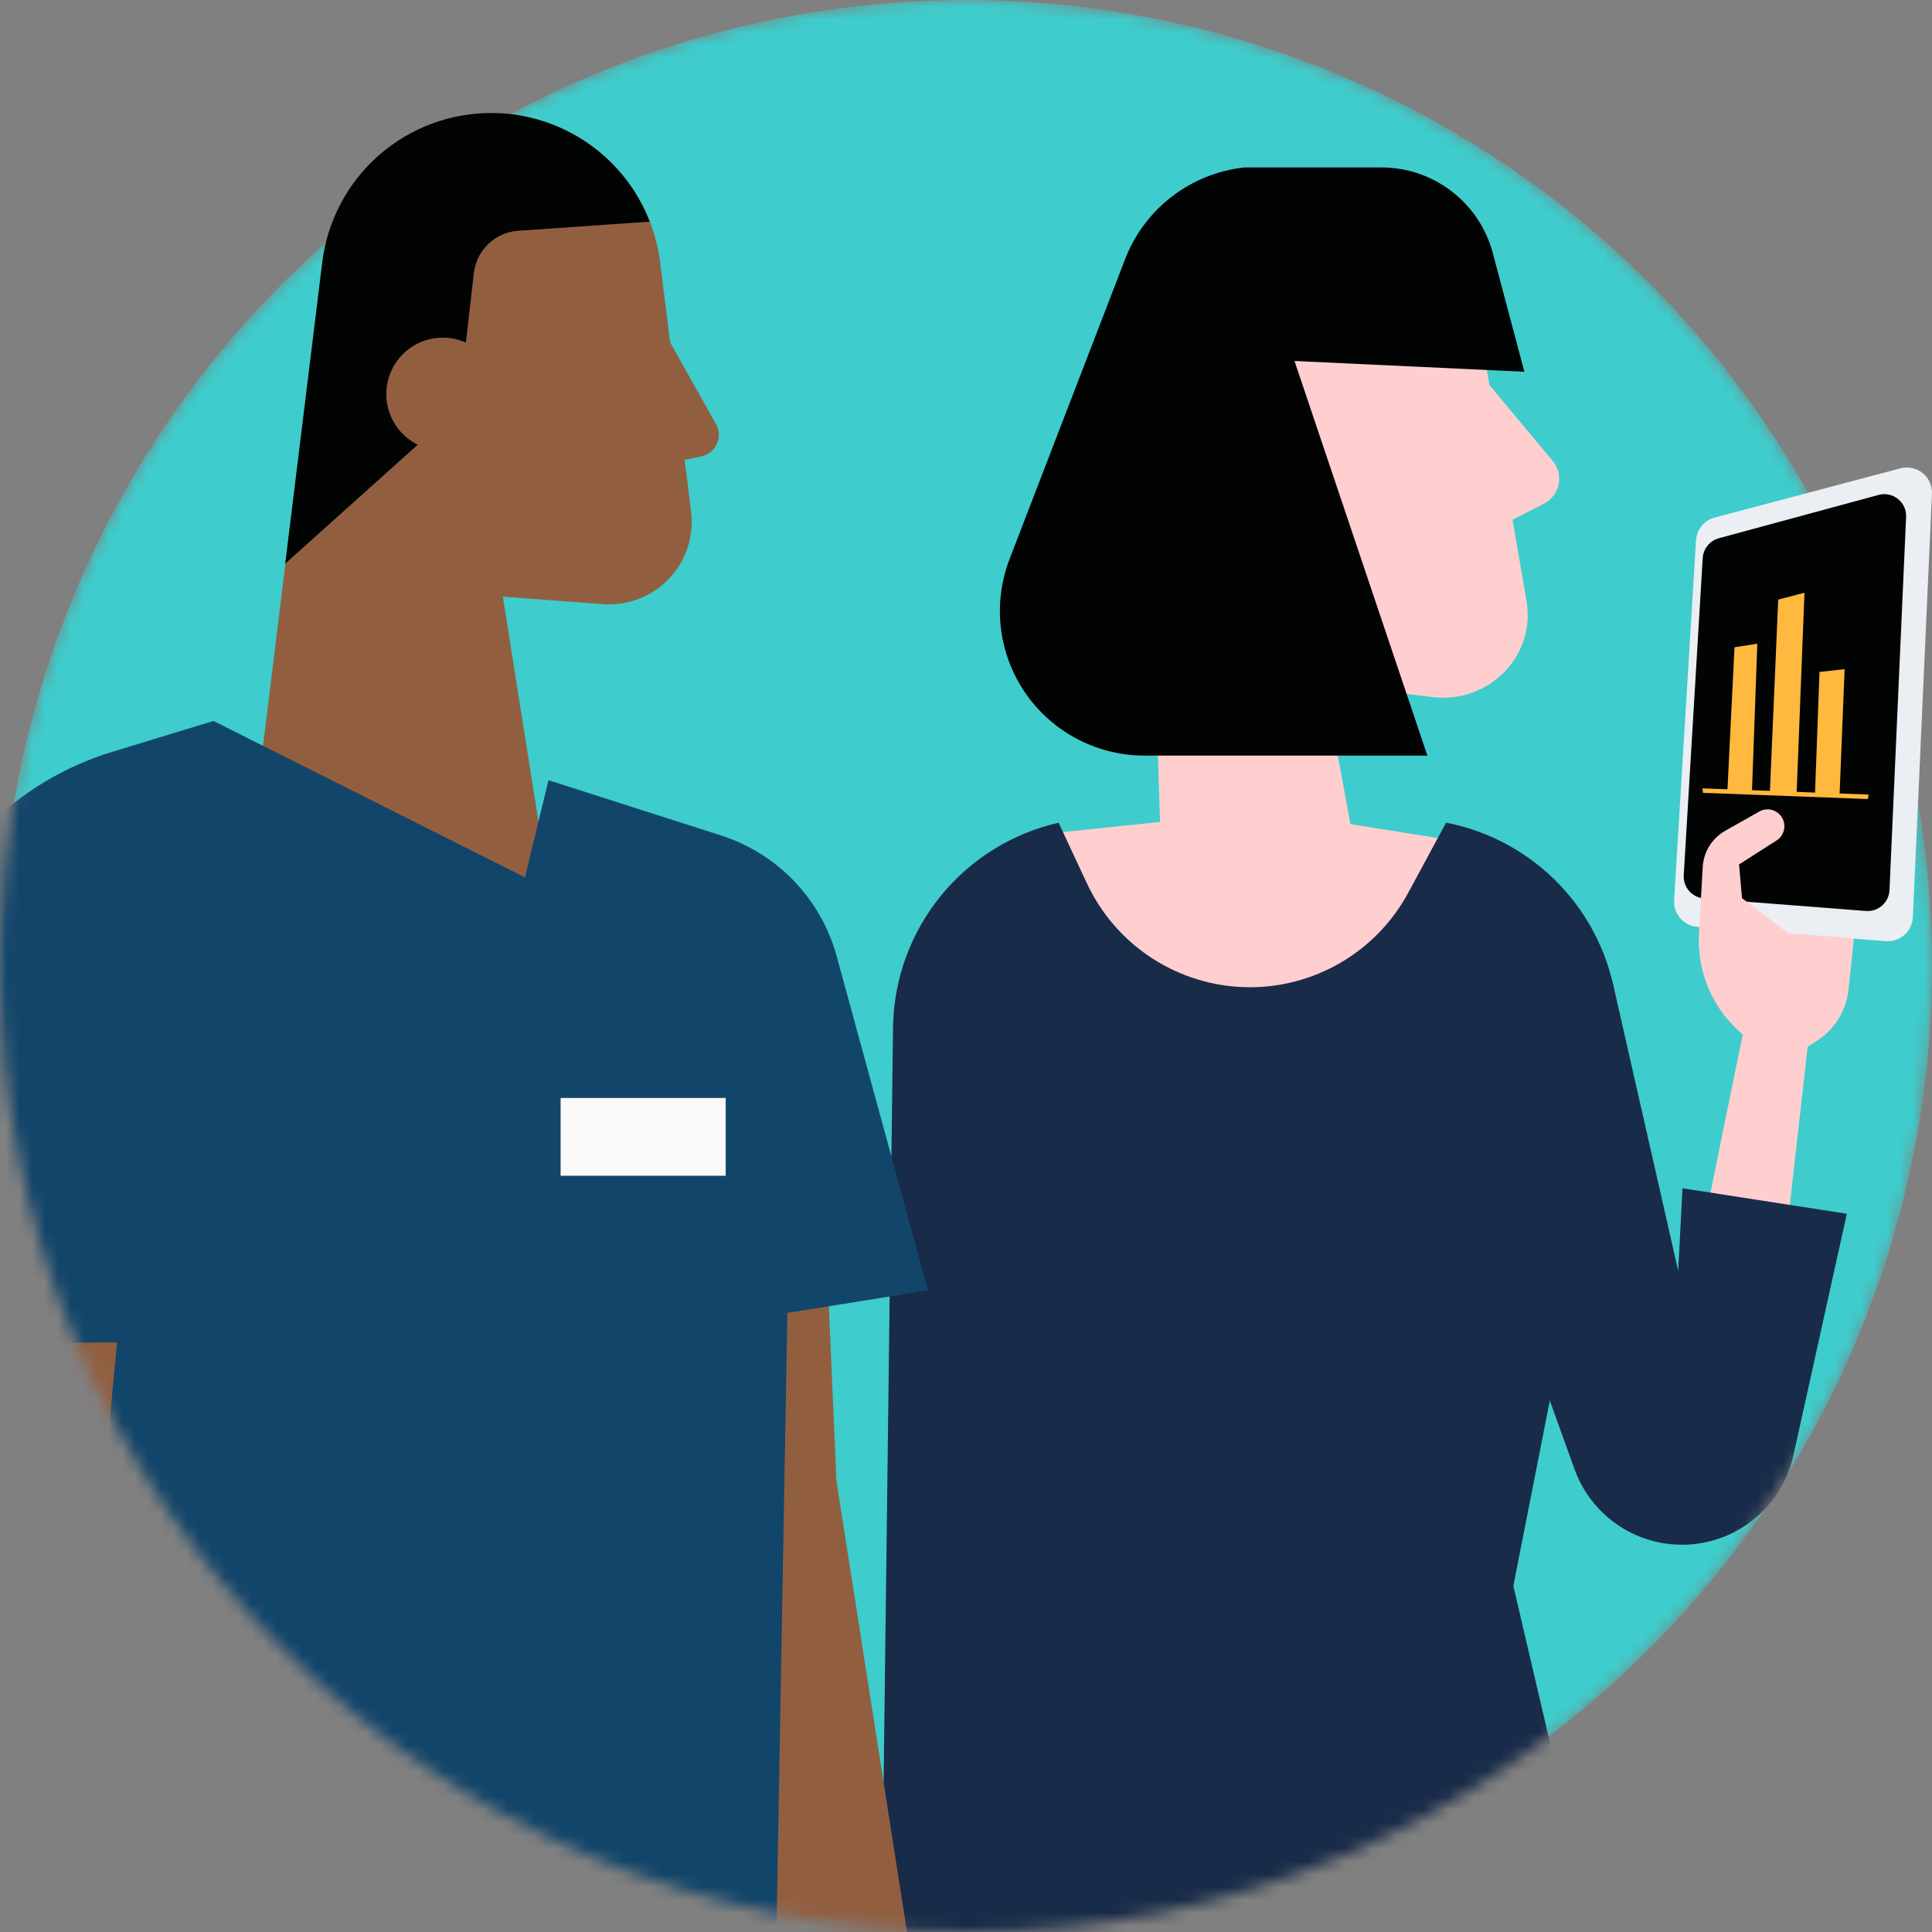
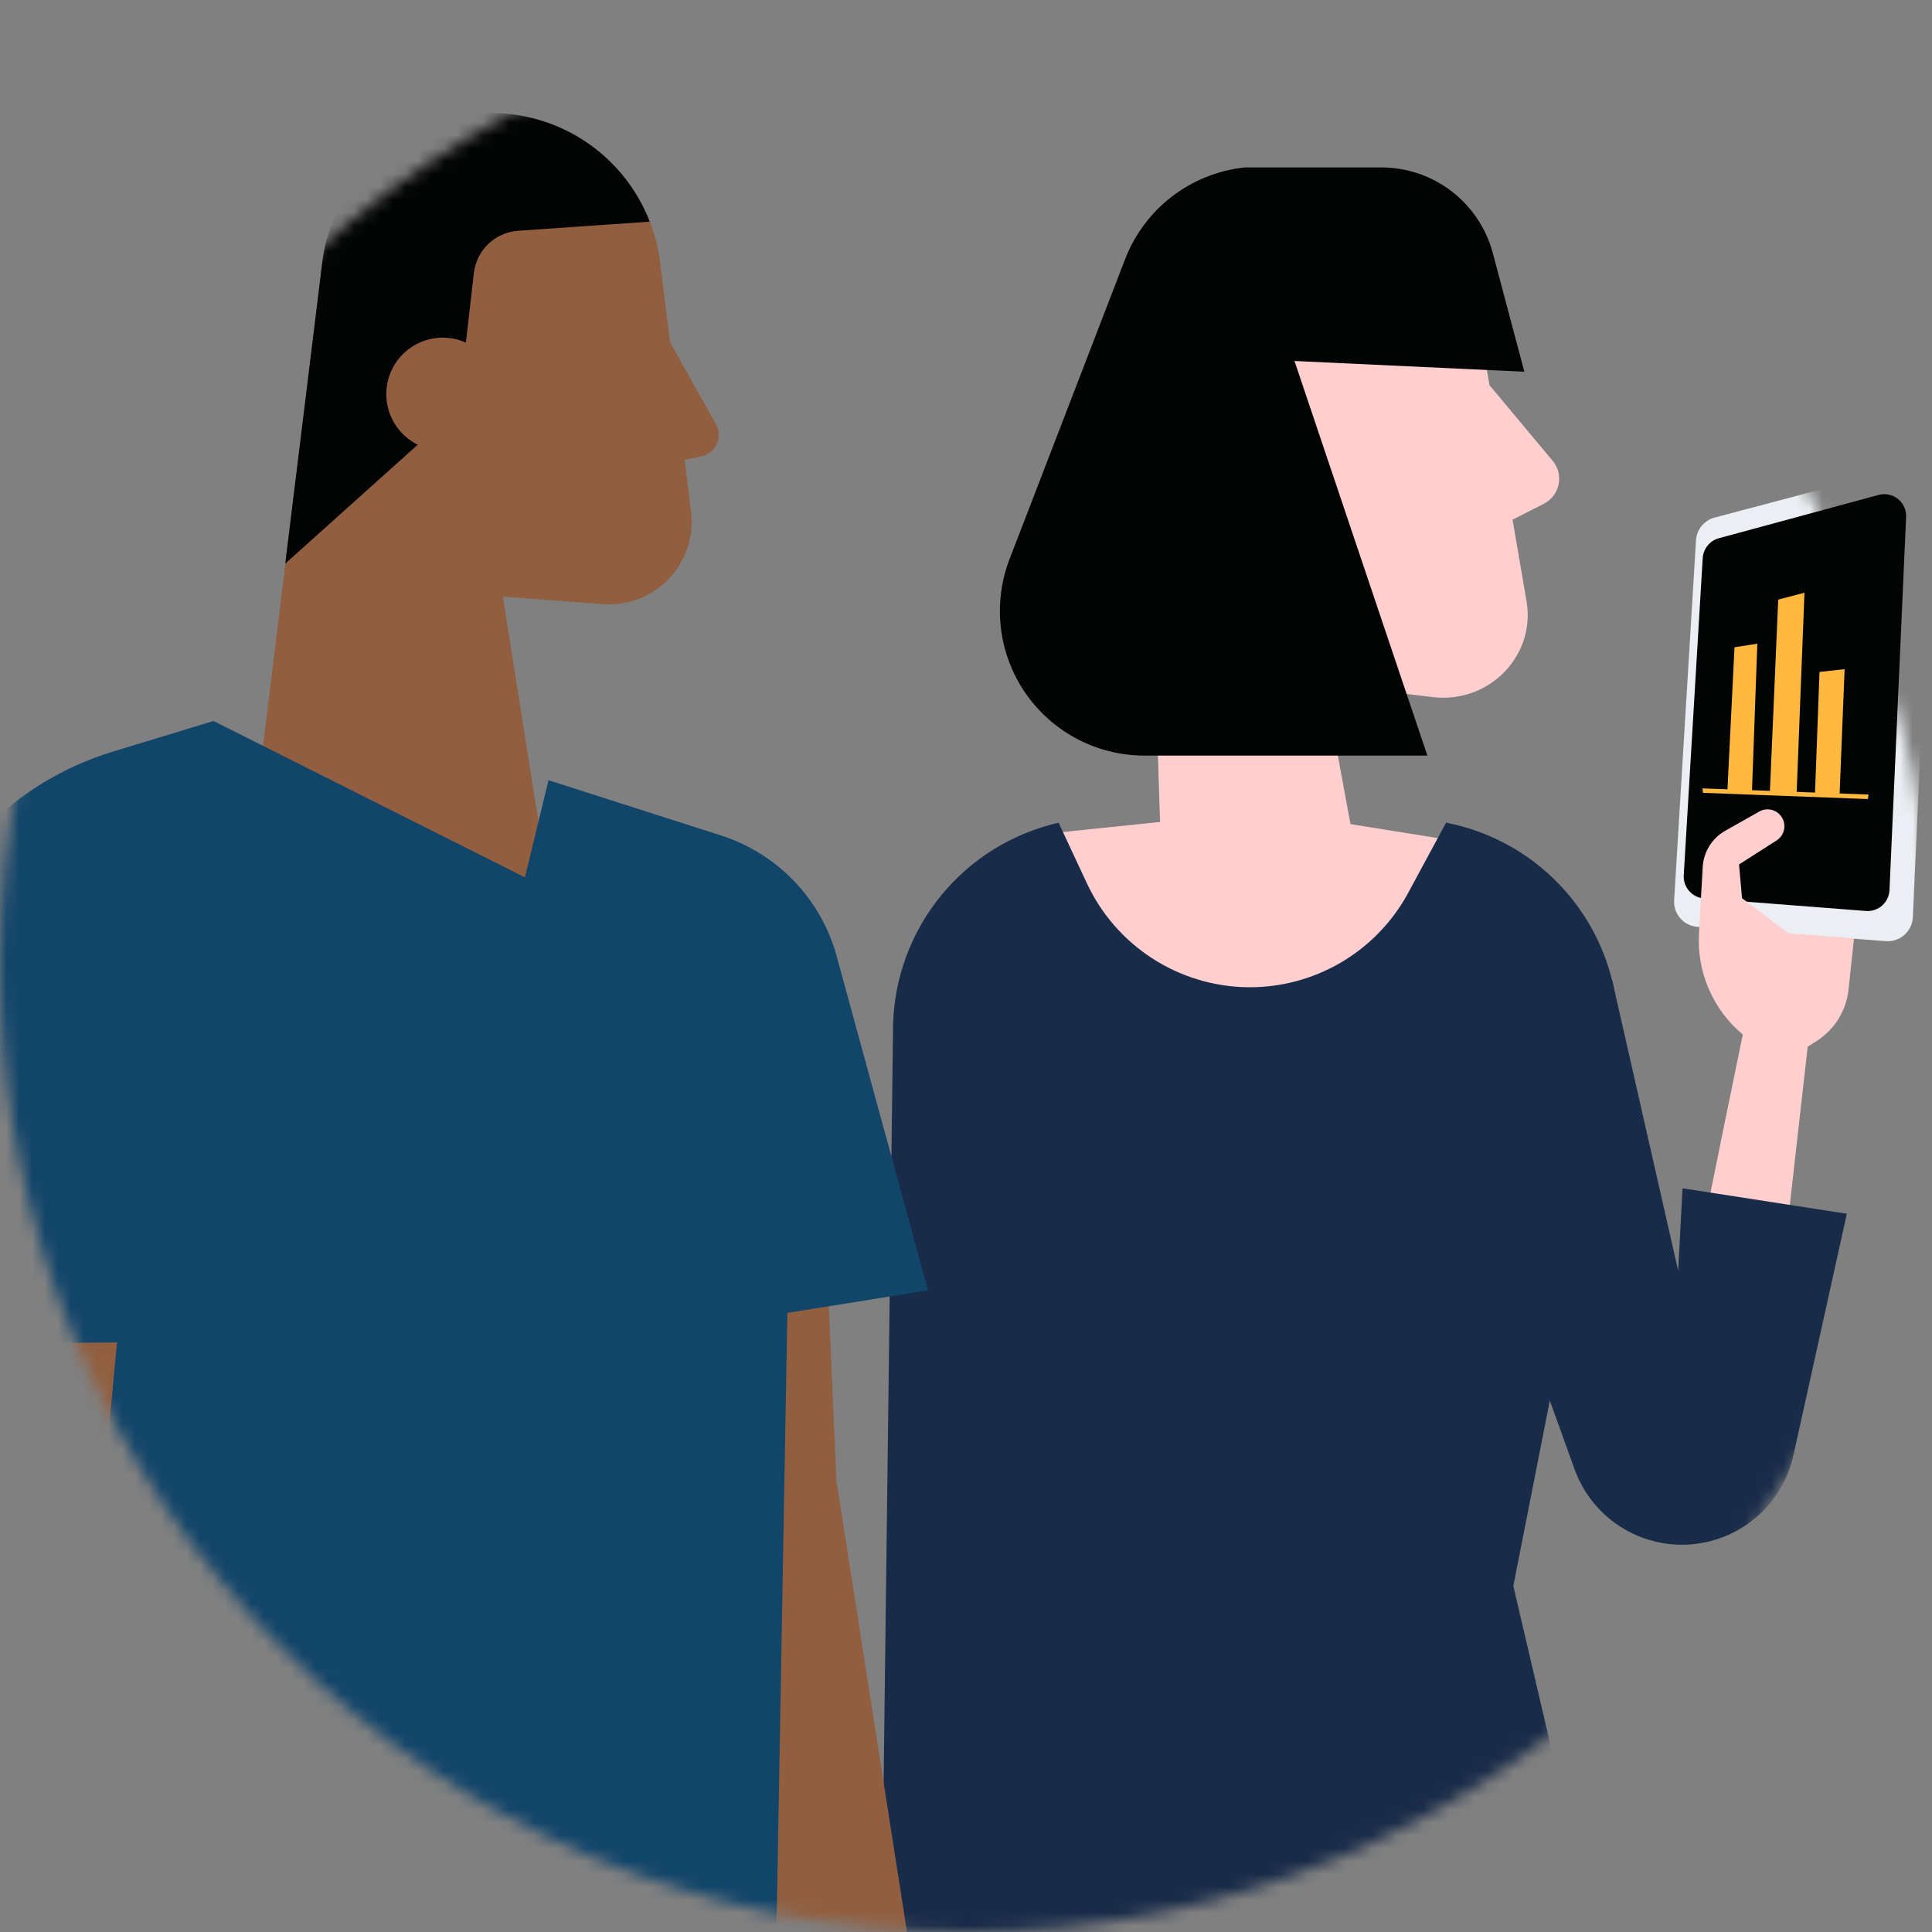
<svg xmlns="http://www.w3.org/2000/svg" width="150" height="150" viewBox="0 0 150 150" fill="none">
  <rect x="0" y="0" width="150" height="150" fill="#808080" stroke="none" />
-   <path d="M149.998 38.335L148.513 71.211C148.501 71.472 148.437 71.729 148.325 71.965C148.212 72.201 148.053 72.412 147.857 72.585C147.661 72.759 147.433 72.891 147.185 72.974C146.937 73.058 146.674 73.09 146.413 73.07L131.781 71.957C131.269 71.919 130.794 71.681 130.456 71.294C130.119 70.907 129.948 70.404 129.979 69.892L131.677 41.953C131.701 41.544 131.854 41.152 132.114 40.835C132.374 40.517 132.727 40.289 133.124 40.184L147.554 36.359C147.85 36.282 148.16 36.276 148.459 36.34C148.757 36.405 149.037 36.538 149.275 36.73C149.512 36.923 149.702 37.168 149.827 37.446C149.953 37.725 150.011 38.029 149.998 38.335V38.335Z" fill="#EBEEF2" />
  <path d="M147.989 40.15L146.7 69.091C146.692 69.319 146.638 69.543 146.542 69.749C146.446 69.956 146.31 70.141 146.141 70.293C145.972 70.446 145.774 70.563 145.559 70.638C145.344 70.713 145.116 70.743 144.888 70.728L132.279 69.752C131.834 69.712 131.422 69.5 131.131 69.16C130.841 68.82 130.695 68.38 130.726 67.934L132.197 43.346C132.216 42.989 132.346 42.646 132.571 42.366C132.795 42.087 133.101 41.885 133.446 41.789L145.883 38.419C146.14 38.353 146.409 38.349 146.668 38.407C146.927 38.465 147.169 38.583 147.374 38.751C147.579 38.92 147.741 39.134 147.848 39.377C147.955 39.62 148.003 39.885 147.989 40.15Z" fill="#020303" />
-   <path d="M36.788 21.209C36.886 20.346 37.282 19.543 37.91 18.942C38.537 18.34 39.355 17.978 40.222 17.917L50.444 17.209C49.49 14.746 47.818 12.626 45.647 11.123C43.475 9.62 40.903 8.802 38.261 8.775V8.775C35.014 8.742 31.869 9.907 29.426 12.047C26.983 14.187 25.414 17.152 25.019 20.375L22.147 43.758L35.59 31.694L36.788 21.209Z" fill="#020303" />
  <mask id="mask0_1623_17861" style="mask-type:alpha" maskUnits="userSpaceOnUse" x="0" y="0" width="150" height="150">
    <circle cx="75" cy="75" r="75" fill="#C4C4C4" />
  </mask>
  <g mask="url(#mask0_1623_17861)">
-     <circle cx="75" cy="75" r="75" fill="#3ECCCC" />
-     <path d="M48.954 116.382C48.958 116.41 48.958 116.438 48.954 116.466C48.95 116.408 48.948 116.376 48.954 116.382Z" fill="#646563" />
    <path d="M90.066 63.817L89.648 50.842L87.831 26.059C88.303 19.679 93.361 14.535 99.861 13.82C100.37 13.764 100.881 13.735 101.392 13.734C107.943 13.734 113.665 18.364 114.776 24.825L115.643 29.904L120.553 35.785C120.76 36.035 120.91 36.329 120.989 36.645C121.068 36.961 121.075 37.29 121.01 37.609C120.944 37.928 120.808 38.228 120.611 38.487C120.414 38.747 120.162 38.959 119.872 39.107L117.434 40.348L118.519 46.675C119.238 50.866 115.681 54.574 111.36 54.136L102.848 53.109L104.849 63.985L112.469 65.204L106.578 75.726C102.705 82.643 92.842 82.897 88.617 76.19L81.388 64.716L90.066 63.817Z" fill="#FFCFCF" />
    <path d="M118.351 28.862L100.504 28.027L110.821 58.664H88.863C86.977 58.665 85.12 58.19 83.465 57.284C81.81 56.378 80.41 55.07 79.394 53.48V53.48C78.448 51.997 77.864 50.312 77.688 48.562C77.513 46.811 77.751 45.044 78.384 43.402L87.35 20.129C88.092 18.203 89.35 16.519 90.986 15.261C92.622 14.004 94.573 13.221 96.625 13H107.249C109.223 13 111.143 13.652 112.708 14.856C114.273 16.059 115.396 17.747 115.903 19.655L118.351 28.862Z" fill="#020303" />
    <path d="M149.998 38.335L148.513 71.211C148.501 71.472 148.437 71.729 148.325 71.965C148.212 72.201 148.053 72.412 147.857 72.586C147.661 72.759 147.433 72.891 147.185 72.975C146.937 73.058 146.674 73.091 146.413 73.07L131.781 71.958C131.269 71.919 130.794 71.681 130.456 71.294C130.119 70.908 129.948 70.404 129.979 69.892L131.677 41.953C131.701 41.544 131.854 41.153 132.114 40.835C132.374 40.517 132.727 40.29 133.124 40.184L147.554 36.359C147.85 36.282 148.16 36.276 148.459 36.34C148.757 36.405 149.037 36.538 149.275 36.731C149.512 36.923 149.702 37.168 149.827 37.447C149.953 37.725 150.011 38.029 149.998 38.335V38.335Z" fill="#EBEEF2" />
    <path d="M147.989 40.15L146.7 69.091C146.692 69.319 146.638 69.543 146.542 69.749C146.446 69.956 146.31 70.141 146.141 70.294C145.972 70.447 145.774 70.564 145.559 70.638C145.344 70.713 145.116 70.744 144.888 70.729L132.279 69.752C131.834 69.713 131.422 69.5 131.131 69.16C130.841 68.821 130.695 68.38 130.726 67.935L132.197 43.346C132.216 42.989 132.347 42.646 132.571 42.367C132.795 42.087 133.101 41.885 133.446 41.789L145.883 38.419C146.14 38.353 146.409 38.349 146.668 38.407C146.927 38.465 147.169 38.583 147.374 38.752C147.579 38.92 147.742 39.135 147.848 39.377C147.955 39.62 148.003 39.885 147.989 40.15Z" fill="#020303" />
    <path d="M131.907 97.228C132.041 96.149 135.309 80.321 135.309 80.321C134.169 79.37 133.268 78.165 132.677 76.802C132.086 75.44 131.822 73.958 131.907 72.476L132.199 67.306C132.232 66.73 132.409 66.172 132.714 65.683C133.018 65.193 133.441 64.788 133.942 64.504L136.588 63.009C136.866 62.851 137.192 62.801 137.504 62.867C137.817 62.934 138.094 63.112 138.284 63.369V63.369C138.39 63.512 138.465 63.676 138.506 63.85C138.546 64.024 138.551 64.204 138.519 64.38C138.488 64.555 138.42 64.723 138.322 64.871C138.223 65.02 138.095 65.147 137.945 65.244L135.019 67.116L135.251 69.736L138.854 72.458L143.942 72.858L143.519 76.829C143.434 77.631 143.17 78.404 142.748 79.092C142.326 79.779 141.755 80.363 141.078 80.802L140.349 81.266L138.608 96.677" fill="#FFCFCF" />
    <path d="M139.49 61.574L140.099 46.018L138.061 46.553L137.413 61.516" fill="#FFB93E" />
    <path d="M142.819 61.824L143.215 51.953L141.266 52.169L140.913 61.706" fill="#FFB93E" />
    <path d="M136.018 61.568L136.438 49.977L134.667 50.254L134.112 61.45" fill="#FFB93E" />
    <path d="M132.181 61.209L145.079 61.69L145.019 62.038L132.219 61.556L132.181 61.209Z" fill="#FFB93E" />
    <path d="M84.392 68.593L82.19 63.877C78.603 64.693 75.39 66.683 73.062 69.532C70.734 72.38 69.423 75.925 69.337 79.603L67.842 199.329H135.301L117.494 123.131L125.338 83.282C125.698 81.46 125.747 79.59 125.484 77.751V77.751C124.998 74.352 123.465 71.188 121.097 68.701C118.73 66.213 115.646 64.525 112.274 63.871L109.334 69.317C108.114 71.575 106.296 73.454 104.079 74.747C101.861 76.04 99.331 76.697 96.765 76.647C94.156 76.593 91.615 75.81 89.428 74.386C87.242 72.963 85.497 70.956 84.392 68.593V68.593Z" fill="#182B48" />
    <path d="M125.17 76.116L130.294 98.663L130.63 92.258L143.387 94.236L139.242 112.981C138.856 114.727 137.952 116.315 136.647 117.538C135.342 118.76 133.698 119.559 131.931 119.83V119.83C129.9 120.141 127.825 119.737 126.059 118.687C124.293 117.637 122.947 116.007 122.25 114.074L110.559 81.632L125.17 76.116Z" fill="#182B48" />
    <path d="M55.597 32.948L52.027 26.578L51.251 20.354C50.854 17.181 49.321 14.26 46.934 12.132C44.548 10.004 41.47 8.813 38.273 8.782V8.782C35.026 8.749 31.88 9.914 29.437 12.054C26.994 14.194 25.426 17.159 25.03 20.382L18.639 72.423L44.274 79.378L39.042 46.323L46.809 46.906C47.757 46.978 48.71 46.838 49.597 46.496C50.485 46.154 51.285 45.619 51.941 44.93C52.596 44.24 53.09 43.414 53.386 42.51C53.683 41.606 53.775 40.648 53.655 39.704L53.156 35.706L54.473 35.427C54.731 35.371 54.973 35.255 55.179 35.089C55.385 34.923 55.549 34.711 55.658 34.47C55.767 34.23 55.819 33.966 55.808 33.702C55.798 33.438 55.726 33.18 55.597 32.948V32.948Z" fill="#915F40" />
    <path d="M50.105 105.443C50.245 106.265 53.783 119.798 53.783 119.798L60.699 156.083L70.998 153.694L64.939 114.957L63.425 80.059" fill="#915F40" />
    <path d="M42.585 60.574L40.757 68.118L16.576 55.976L8.717 58.372C5.01 59.501 1.64 61.53 -1.093 64.278C-3.825 67.026 -5.836 70.408 -6.944 74.121L-14 104.372H-5.79L-7.251 183.564L59.712 182.303L61.132 101.932L72.051 100.181L64.914 74.077C64.296 71.925 63.157 69.959 61.598 68.352C60.039 66.745 58.108 65.548 55.976 64.865L42.585 60.574Z" fill="#12456A" />
-     <path d="M56.343 85.245H43.526V91.285H56.343V85.245Z" fill="#FBF9F9" />
+     <path d="M56.343 85.245V91.285H56.343V85.245Z" fill="#FBF9F9" />
    <path d="M9.084 104.223L7.125 125.3L17.496 162.895L7.125 166.326L-6.238 126.826L-7.251 104.386L9.084 104.223Z" fill="#915F40" />
    <path d="M36.788 21.209C36.886 20.346 37.282 19.543 37.91 18.942C38.537 18.34 39.355 17.978 40.222 17.917L50.444 17.209C49.49 14.746 47.818 12.626 45.647 11.123C43.475 9.62 40.903 8.802 38.261 8.775V8.775C35.014 8.742 31.869 9.907 29.426 12.047C26.983 14.187 25.414 17.152 25.019 20.375L22.147 43.758L35.59 31.694L36.788 21.209Z" fill="#020303" />
    <path d="M34.377 34.983C36.798 34.983 38.761 33.02 38.761 30.599C38.761 28.178 36.798 26.215 34.377 26.215C31.956 26.215 29.993 28.178 29.993 30.599C29.993 33.02 31.956 34.983 34.377 34.983Z" fill="#915F40" />
  </g>
</svg>